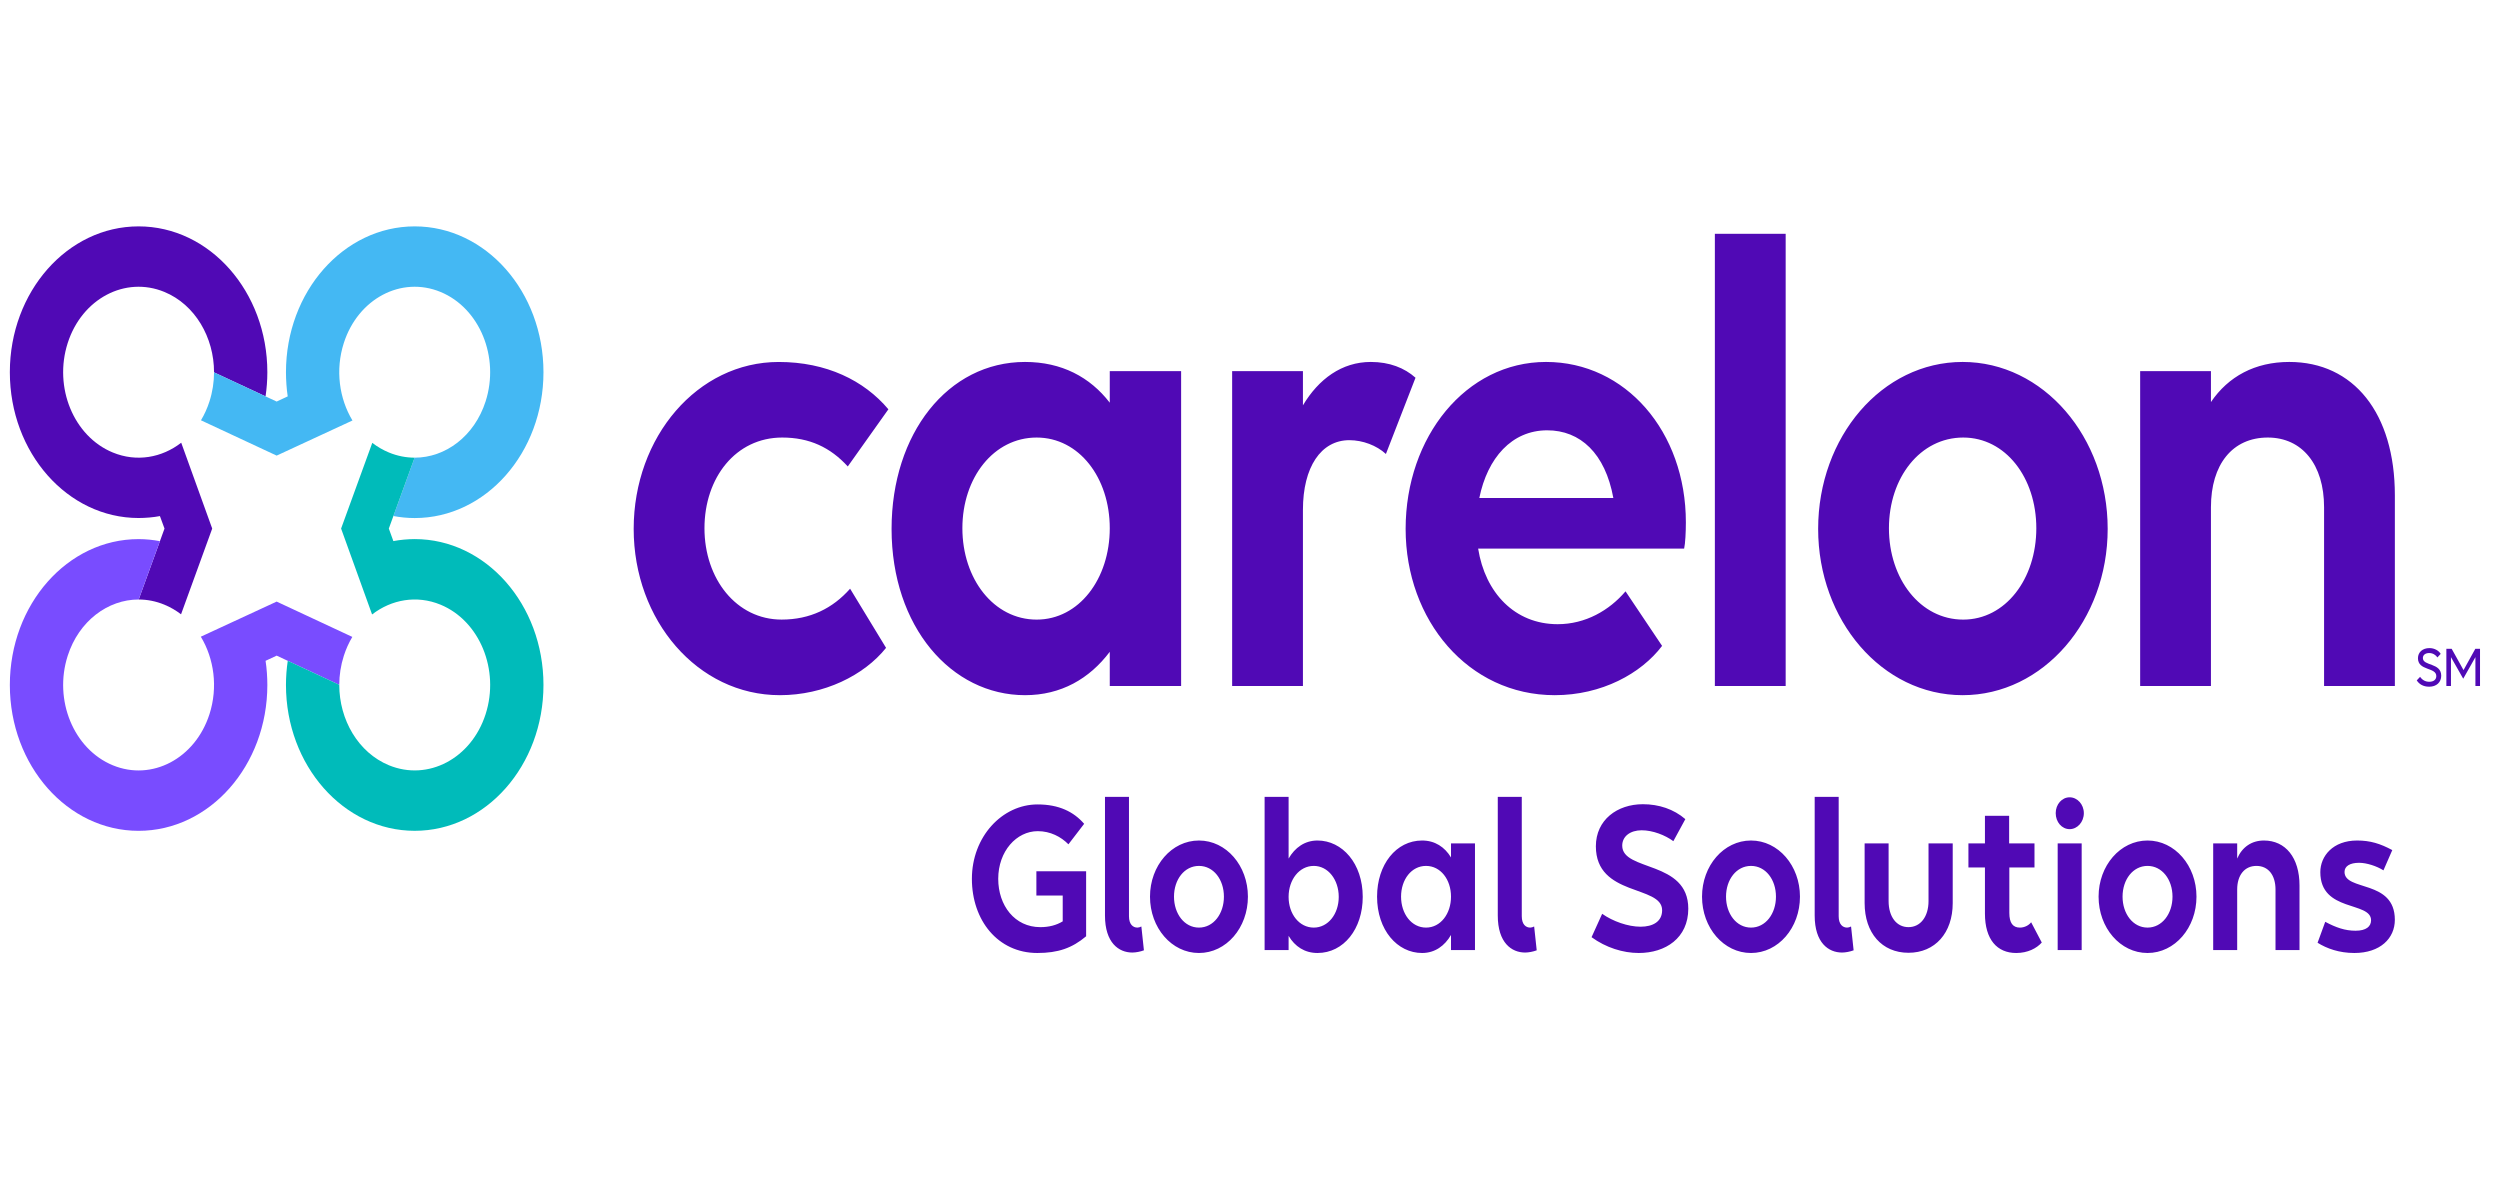
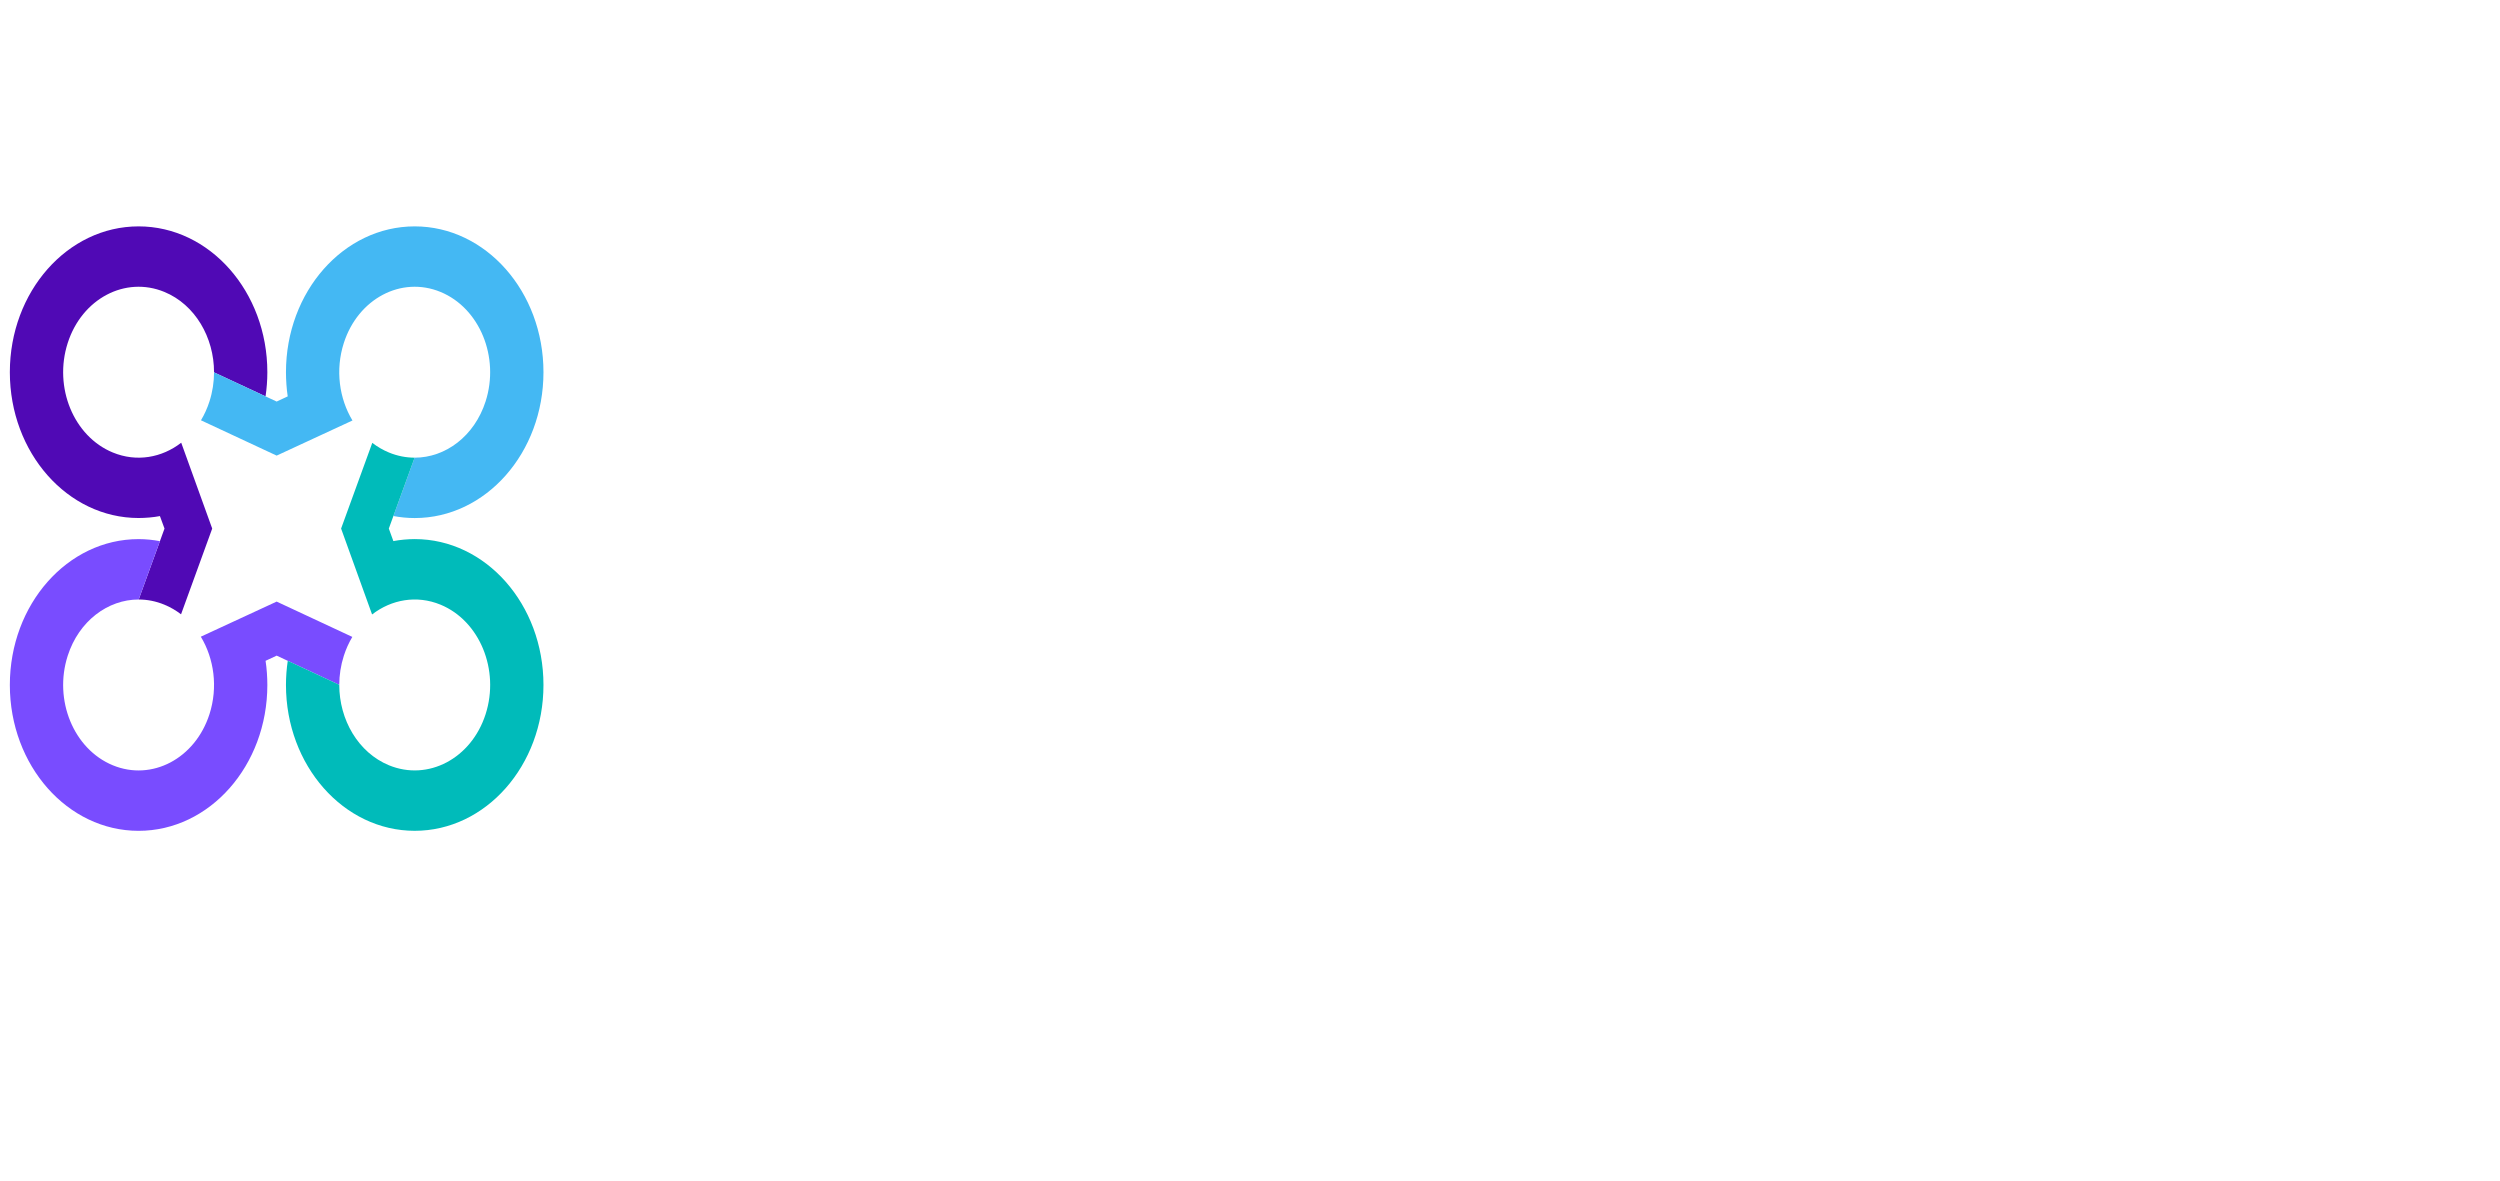
<svg xmlns="http://www.w3.org/2000/svg" width="127" height="60" viewBox="0 0 127 60" fill="none">
  <g clip-path="url(#clip0_528_629)">
-     <path d="M123.82 33.398C123.745 33.278 123.586 33.174 123.406 33.174C123.206 33.174 123.082 33.274 123.082 33.428C123.082 33.844 124.014 33.655 124.014 34.327C124.014 34.66 123.774 34.885 123.401 34.885C123.089 34.885 122.887 34.746 122.771 34.563L122.941 34.383C123.053 34.548 123.214 34.634 123.404 34.634C123.633 34.634 123.764 34.522 123.764 34.345C123.764 33.885 122.832 34.088 122.832 33.437C122.832 33.133 123.068 32.923 123.414 32.923C123.675 32.923 123.886 33.053 123.987 33.216L123.82 33.398ZM125.132 34.478L125.751 33.383V34.849H125.985V32.959H125.746L125.147 34.041L124.545 32.959H124.275V34.849H124.509V33.383L125.132 34.478Z" fill="#5009B5" />
-     <path d="M52.648 44.26H55.175V47.563C54.466 48.163 53.747 48.412 52.698 48.412C50.69 48.412 49.372 46.749 49.372 44.644C49.372 42.506 50.91 40.865 52.708 40.865C53.797 40.865 54.546 41.239 55.075 41.85L54.276 42.891C53.897 42.506 53.357 42.223 52.718 42.223C51.639 42.223 50.71 43.241 50.71 44.644C50.71 46.002 51.549 47.099 52.848 47.099C53.297 47.099 53.667 46.998 53.986 46.805V45.493H52.648V44.26ZM58.111 48.276C57.931 48.344 57.701 48.389 57.521 48.389C56.832 48.389 56.133 47.892 56.133 46.511V40.481H57.352V46.545C57.352 46.964 57.561 47.122 57.781 47.122C57.841 47.122 57.921 47.099 57.981 47.066L58.111 48.276ZM60.907 42.698C62.295 42.698 63.394 43.977 63.394 45.55C63.394 47.133 62.295 48.412 60.907 48.412C59.519 48.412 58.42 47.133 58.42 45.55C58.42 43.977 59.519 42.698 60.907 42.698ZM60.907 43.988C60.168 43.988 59.639 44.678 59.639 45.55C59.639 46.421 60.168 47.122 60.907 47.122C61.646 47.122 62.175 46.421 62.175 45.55C62.175 44.678 61.646 43.988 60.907 43.988ZM69.227 45.561C69.227 47.19 68.258 48.412 66.929 48.412C66.28 48.412 65.781 48.084 65.461 47.541V48.265H64.242V40.481H65.461V43.615C65.781 43.06 66.28 42.698 66.929 42.698C68.188 42.698 69.227 43.864 69.227 45.561ZM68.008 45.561C68.008 44.69 67.469 43.988 66.74 43.988C66 43.988 65.461 44.69 65.461 45.561C65.461 46.432 66 47.122 66.74 47.122C67.469 47.122 68.008 46.432 68.008 45.561ZM73.711 42.845H74.929V48.265H73.711V47.496C73.391 48.05 72.892 48.412 72.242 48.412C70.984 48.412 69.955 47.247 69.955 45.55C69.955 43.92 70.924 42.698 72.242 42.698C72.892 42.698 73.391 43.026 73.711 43.558V42.845ZM73.711 45.55C73.711 44.678 73.181 43.988 72.442 43.988C71.703 43.988 71.174 44.678 71.174 45.55C71.174 46.421 71.703 47.122 72.442 47.122C73.181 47.122 73.711 46.421 73.711 45.55ZM78.065 48.276C77.885 48.344 77.655 48.389 77.476 48.389C76.787 48.389 76.087 47.892 76.087 46.511V40.481H77.306V46.545C77.306 46.964 77.516 47.122 77.735 47.122C77.795 47.122 77.875 47.099 77.935 47.066L78.065 48.276ZM81.39 46.421C81.93 46.805 82.709 47.077 83.338 47.077C83.967 47.077 84.436 46.817 84.436 46.24C84.436 44.95 81.07 45.561 81.07 42.992C81.07 41.646 82.159 40.854 83.458 40.854C84.267 40.854 85.026 41.103 85.615 41.612L85.006 42.732C84.596 42.427 83.957 42.178 83.398 42.178C82.819 42.178 82.409 42.483 82.409 42.959C82.409 44.282 85.765 43.694 85.765 46.161C85.765 47.654 84.606 48.412 83.248 48.412C82.449 48.412 81.58 48.14 80.851 47.609L81.39 46.421ZM88.951 42.698C90.339 42.698 91.438 43.977 91.438 45.55C91.438 47.133 90.339 48.412 88.951 48.412C87.562 48.412 86.463 47.133 86.463 45.55C86.463 43.977 87.562 42.698 88.951 42.698ZM88.951 43.988C88.212 43.988 87.682 44.678 87.682 45.55C87.682 46.421 88.212 47.122 88.951 47.122C89.69 47.122 90.219 46.421 90.219 45.55C90.219 44.678 89.69 43.988 88.951 43.988ZM94.164 48.276C93.984 48.344 93.754 48.389 93.575 48.389C92.885 48.389 92.186 47.892 92.186 46.511V40.481H93.405V46.545C93.405 46.964 93.615 47.122 93.834 47.122C93.894 47.122 93.974 47.099 94.034 47.066L94.164 48.276ZM95.941 45.776C95.941 46.568 96.341 47.099 96.95 47.099C97.559 47.099 97.969 46.568 97.969 45.776V42.845H99.198V45.878C99.198 47.394 98.299 48.401 96.95 48.401C95.602 48.401 94.723 47.394 94.723 45.878V42.845H95.941V45.776ZM99.996 42.845H100.835V41.442H102.064V42.845H103.352V44.067H102.074V46.375C102.074 46.885 102.253 47.122 102.612 47.122C102.843 47.122 103.062 47.009 103.182 46.851L103.722 47.88C103.462 48.174 103.012 48.412 102.423 48.412C101.455 48.412 100.835 47.733 100.835 46.409V44.067H99.996V42.845ZM104.43 41.307C104.43 40.865 104.74 40.503 105.139 40.503C105.529 40.503 105.859 40.865 105.859 41.307C105.859 41.759 105.529 42.121 105.139 42.121C104.74 42.121 104.43 41.759 104.43 41.307ZM104.53 48.265V42.845H105.749V45.206V48.265L104.53 48.265ZM109.095 42.698C110.483 42.698 111.581 43.977 111.581 45.55C111.581 47.133 110.483 48.412 109.095 48.412C107.706 48.412 106.608 47.133 106.608 45.55C106.608 43.977 107.706 42.698 109.095 42.698ZM109.095 43.988C108.355 43.988 107.826 44.678 107.826 45.55C107.826 46.421 108.355 47.122 109.095 47.122C109.833 47.122 110.363 46.421 110.363 45.55C110.363 44.678 109.833 43.988 109.095 43.988ZM116.815 44.984V48.265H115.596V45.188C115.596 44.452 115.226 43.988 114.627 43.988C114.028 43.988 113.649 44.452 113.649 45.188V48.265H112.43V42.845H113.649V43.615C113.898 43.038 114.377 42.698 115.007 42.698C116.105 42.698 116.815 43.569 116.815 44.984ZM117.733 47.892L118.122 46.828C118.672 47.122 119.131 47.281 119.661 47.281C120.2 47.281 120.45 47.066 120.45 46.749C120.45 45.776 117.872 46.353 117.872 44.305C117.872 43.49 118.512 42.698 119.741 42.698C120.41 42.698 120.919 42.857 121.528 43.185L121.079 44.214C120.74 43.999 120.23 43.83 119.841 43.83C119.381 43.83 119.102 43.999 119.102 44.294C119.102 45.289 121.658 44.667 121.658 46.726C121.658 47.665 120.919 48.412 119.601 48.412C118.832 48.412 118.203 48.186 117.733 47.892Z" fill="#5009B5" />
-     <path d="M39.736 22.227C37.378 22.227 35.787 24.264 35.787 26.835C35.787 29.405 37.408 31.475 39.707 31.475C41.151 31.475 42.3 30.908 43.185 29.906L45.012 32.911C43.892 34.313 41.858 35.315 39.618 35.315C35.433 35.315 32.191 31.509 32.191 26.868C32.191 22.194 35.433 18.388 39.559 18.388C41.976 18.388 43.892 19.323 45.13 20.792L43.067 23.696C42.183 22.728 41.121 22.227 39.736 22.227ZM56.376 33.112C55.344 34.481 53.9 35.315 52.072 35.315C48.329 35.315 45.292 31.843 45.292 26.868C45.292 22.027 48.152 18.387 52.072 18.387C53.929 18.387 55.373 19.155 56.376 20.457V18.855H60.001V34.848H56.376V33.112ZM56.376 26.835C56.376 24.264 54.813 22.227 52.662 22.227C50.48 22.227 48.889 24.264 48.889 26.835C48.889 29.406 50.48 31.476 52.662 31.476C54.813 31.476 56.376 29.406 56.376 26.835ZM66.189 34.848H62.593V18.855H66.189V20.591C66.985 19.256 68.164 18.387 69.638 18.387C70.581 18.387 71.348 18.688 71.908 19.189L70.404 23.062C69.933 22.628 69.225 22.361 68.548 22.361C67.103 22.361 66.189 23.73 66.189 25.9V34.848ZM71.406 26.868C71.406 22.194 74.471 18.387 78.539 18.387C82.577 18.387 85.642 21.927 85.642 26.534C85.642 27.035 85.613 27.603 85.554 27.87H75.09C75.444 30.107 76.947 31.709 79.128 31.709C80.543 31.709 81.752 31.008 82.577 30.04L84.434 32.811C83.373 34.214 81.368 35.315 78.981 35.315C74.589 35.315 71.406 31.509 71.406 26.868ZM75.149 25.299H81.958C81.545 23.028 80.278 21.86 78.598 21.86C76.8 21.86 75.562 23.262 75.149 25.299ZM87.115 11.877H90.712V34.848H87.115V23.997V11.877ZM92.362 26.868C92.362 22.194 95.604 18.387 99.701 18.387C103.798 18.387 107.07 22.194 107.07 26.868C107.07 31.509 103.798 35.315 99.701 35.315C95.604 35.315 92.362 31.509 92.362 26.868ZM103.445 26.835C103.445 24.264 101.882 22.227 99.731 22.227C97.549 22.227 95.958 24.264 95.958 26.835C95.958 29.406 97.549 31.476 99.731 31.476C101.882 31.476 103.445 29.406 103.445 26.835ZM112.316 34.848H108.72V18.855H112.316V20.424C113.2 19.122 114.556 18.387 116.295 18.387C119.566 18.387 121.659 20.992 121.659 25.165V34.848H118.063V25.766C118.063 23.596 116.943 22.227 115.205 22.227C113.406 22.227 112.316 23.596 112.316 25.766V34.848Z" fill="#5009B5" />
    <path d="M7.04 11.5C3.428 11.5 0.5 14.817 0.5 18.909C0.5 23 3.428 26.315 7.04 26.315C7.383 26.315 7.797 26.281 8.124 26.217L8.357 26.851L7.046 30.455C7.48 30.455 7.92 30.54 8.351 30.718C8.657 30.844 8.939 31.009 9.197 31.207L10.78 26.851L9.206 22.49C8.221 23.253 6.937 23.485 5.73 22.987C3.741 22.168 2.716 19.677 3.44 17.424C4.163 15.171 6.362 14.01 8.351 14.83C9.909 15.472 10.876 17.14 10.873 18.916L13.49 20.136C13.549 19.737 13.581 19.327 13.581 18.909C13.581 14.817 10.652 11.5 7.04 11.5Z" fill="#5009B5" />
    <path d="M21.067 11.5C17.455 11.5 14.527 14.817 14.527 18.909C14.527 19.297 14.559 19.766 14.616 20.136L14.054 20.399L10.873 18.916C10.872 19.406 10.798 19.905 10.641 20.393C10.53 20.739 10.384 21.059 10.209 21.351L14.054 23.145L17.905 21.361C17.232 20.246 17.027 18.791 17.466 17.424C18.19 15.171 20.389 14.01 22.378 14.83C24.366 15.65 25.392 18.14 24.668 20.393C24.101 22.158 22.628 23.253 21.061 23.25L19.983 26.214C20.335 26.281 20.698 26.317 21.067 26.317C24.679 26.317 27.608 23 27.608 18.909C27.608 14.817 24.679 11.5 21.067 11.5Z" fill="#44B8F3" />
    <path d="M14.054 30.561L10.202 32.344C10.876 33.46 11.08 34.915 10.641 36.282C9.917 38.534 7.718 39.696 5.73 38.876C3.741 38.056 2.716 35.565 3.44 33.312C4.007 31.548 5.479 30.453 7.046 30.455L8.124 27.491C7.771 27.425 7.41 27.387 7.04 27.387C3.428 27.387 0.5 30.705 0.5 34.797C0.5 38.889 3.428 42.206 7.04 42.206C10.652 42.206 13.581 38.889 13.581 34.797C13.581 34.409 13.552 33.962 13.491 33.569L14.054 33.306L17.235 34.79C17.235 34.299 17.31 33.8 17.467 33.312C17.578 32.967 17.724 32.646 17.898 32.355L14.054 30.561Z" fill="#794CFF" />
    <path d="M21.068 27.386C20.725 27.386 20.315 27.423 19.983 27.488L19.752 26.851L21.062 23.25C20.628 23.249 20.188 23.165 19.757 22.987C19.452 22.861 19.169 22.695 18.912 22.497L17.328 26.851L18.902 31.215C19.887 30.452 21.172 30.22 22.378 30.717C24.367 31.537 25.392 34.028 24.669 36.281C23.945 38.533 21.746 39.694 19.757 38.875C18.199 38.232 17.233 36.565 17.235 34.789L14.618 33.568C14.559 33.968 14.527 34.377 14.527 34.796C14.527 38.888 17.456 42.205 21.068 42.205C24.68 42.205 27.608 38.888 27.608 34.796C27.608 30.704 24.68 27.386 21.068 27.386Z" fill="#00BBBA" />
  </g>
  <defs>
    <clipPath id="clip0_528_629">
      <rect width="126" height="37" fill="white" transform="translate(0.5 11.5)" />
    </clipPath>
  </defs>
</svg>